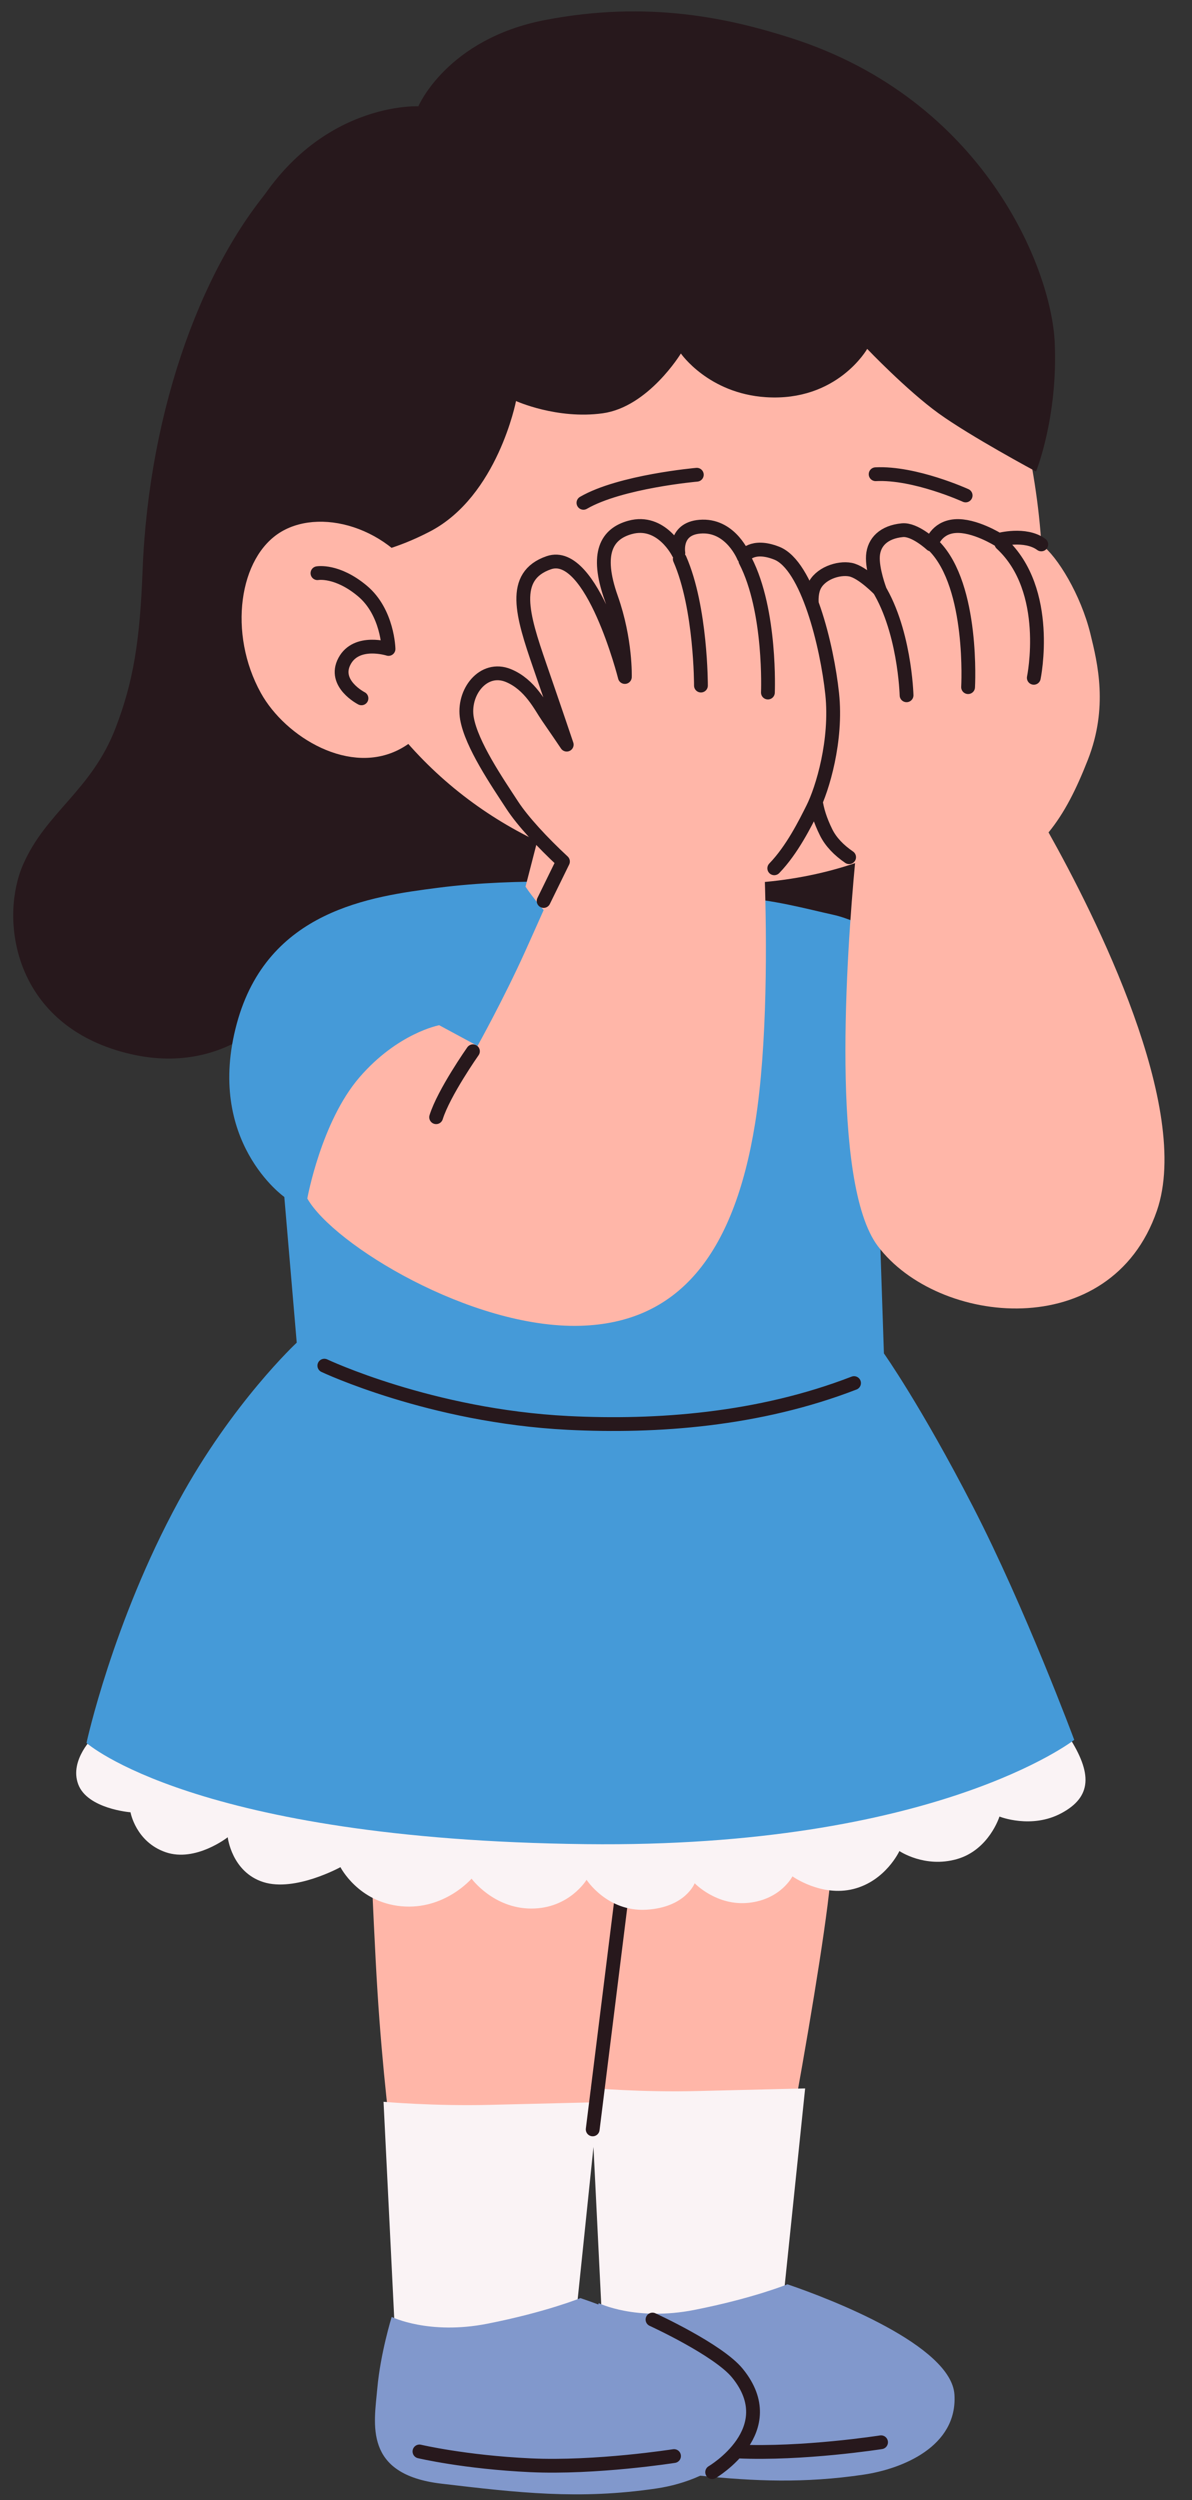
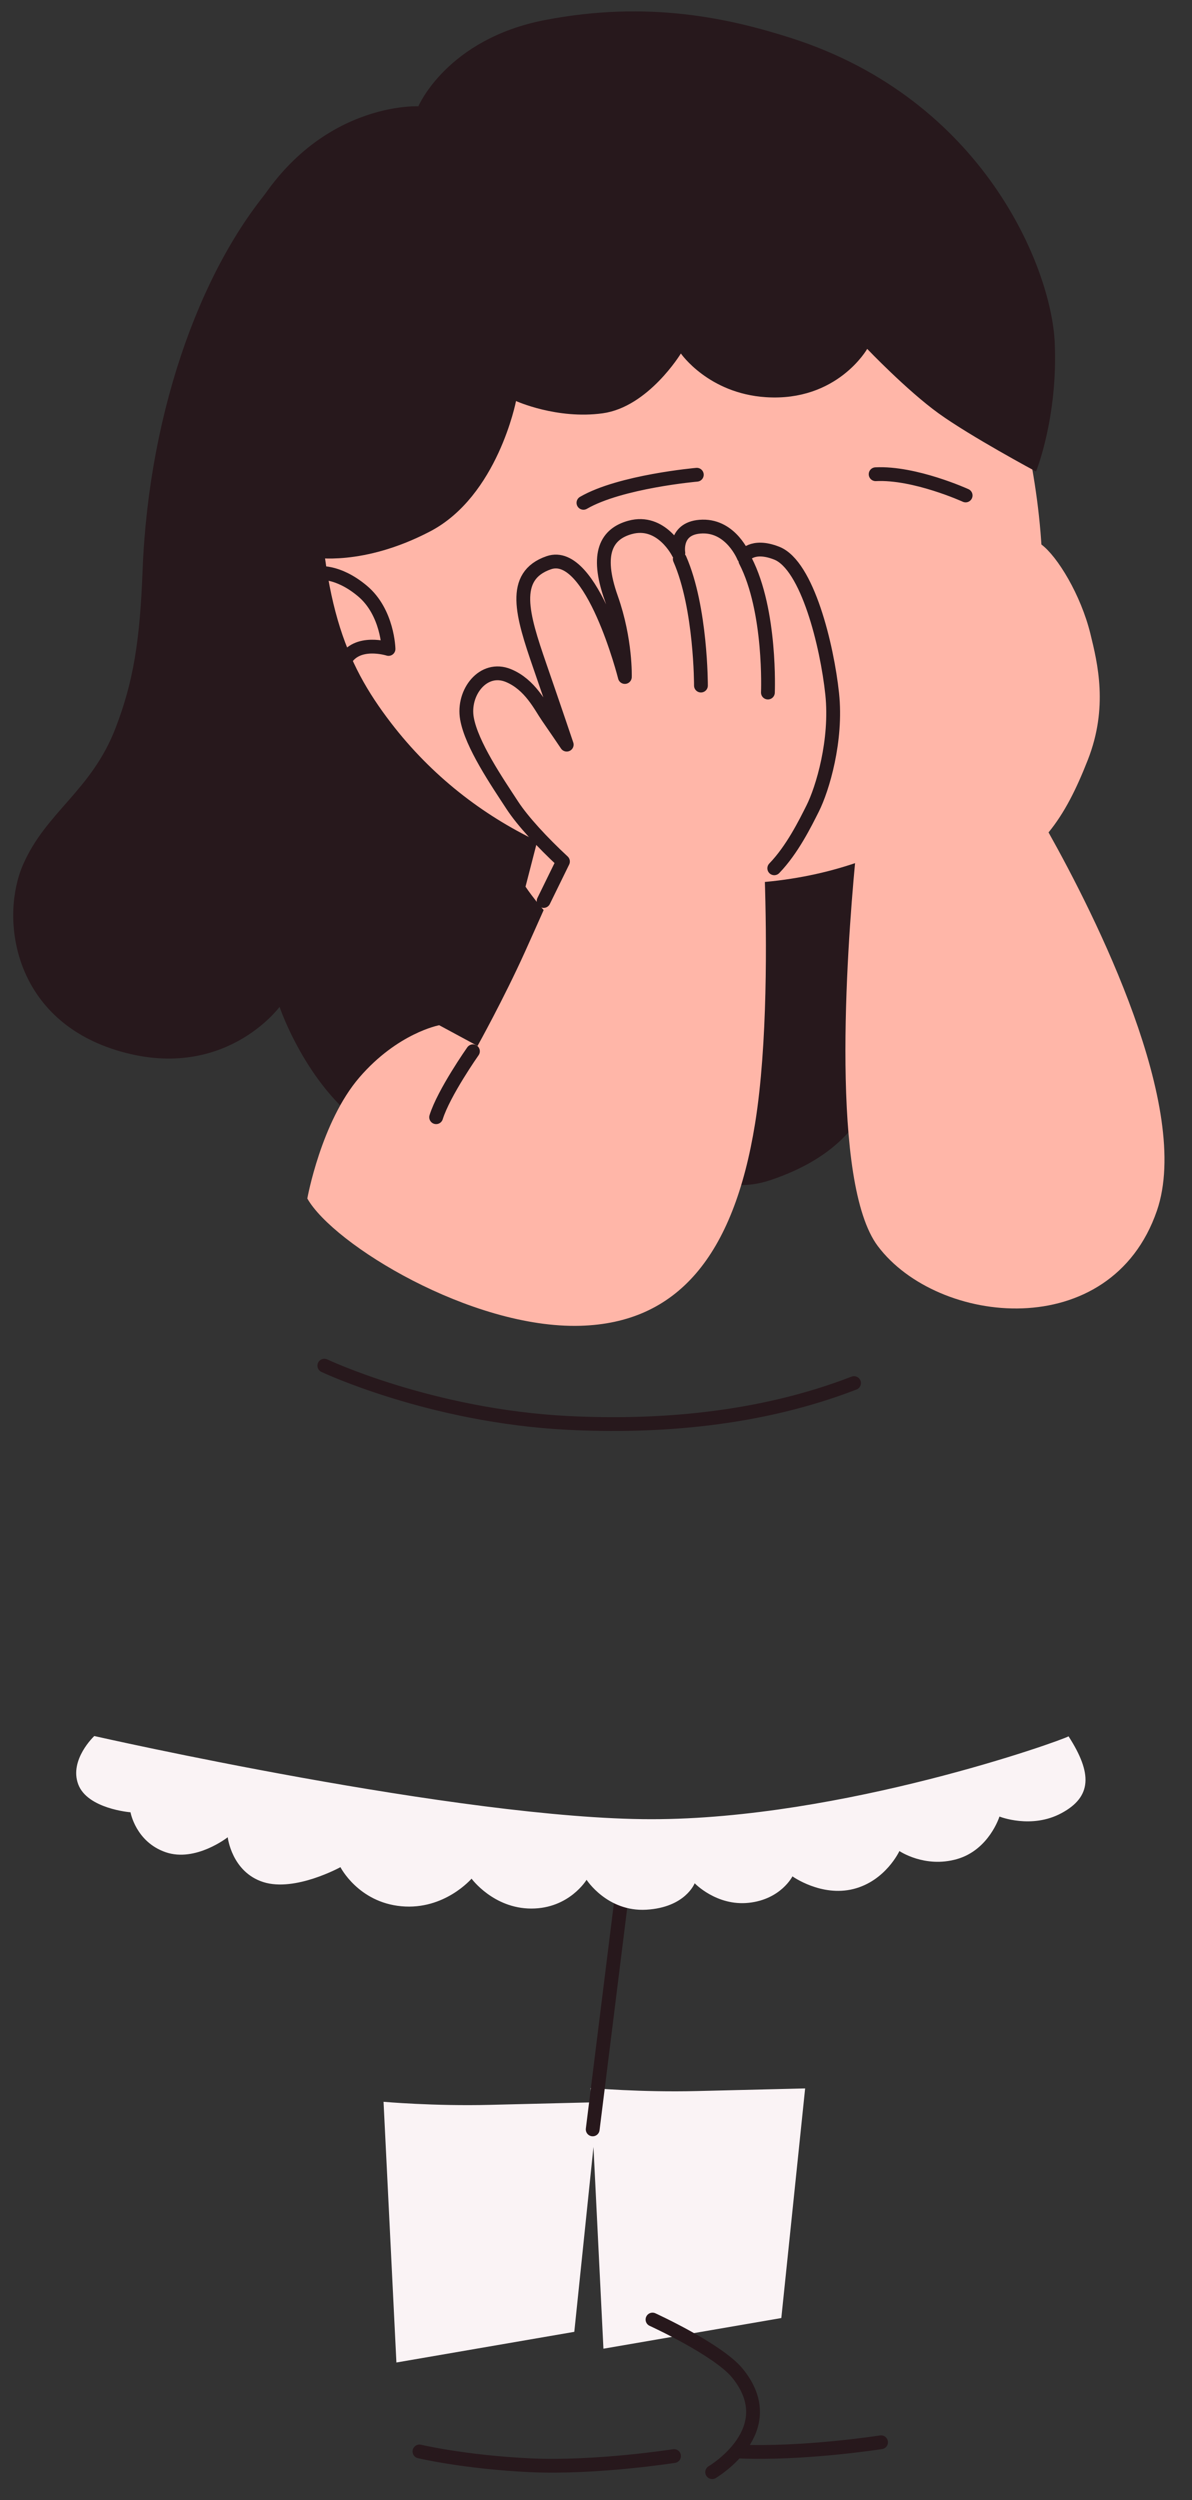
<svg xmlns="http://www.w3.org/2000/svg" height="543.4" preserveAspectRatio="xMidYMid meet" version="1.0" viewBox="-402.5 44.5 259.1 543.4" width="259.1" zoomAndPan="magnify">
  <rect x="-402.5" y="44.5" width="259.1" height="543.4" fill="#333333" stroke="none" />
  <g id="change1_1">
    <path d="M-202.931,153.278c0,0-11.688,93.195-8.961,109.236s-1.364,31.174-23.168,38.501 c-21.803,7.328-39.036-24.955-39.036-24.955s-0.416,13.577-28.092,18.079c-27.677,4.503-39.543-30.791-39.543-30.791 s-12.196,16.672-35.549,9.399c-22.604-7.039-25.203-28.903-20.194-40.346c5.008-11.442,14.823-16.023,20.075-29.613 c3.898-10.089,5.313-19.08,5.889-34.188c1.351-35.465,13.398-68.163,30.271-86.097C-324.366,64.569-202.931,153.278-202.931,153.278 z" fill="#27181C" />
  </g>
  <g id="change2_1">
-     <path d="M-219.501,420.851c0,0-1.333,23.732-3.126,37.816c-1.793,14.082-6.024,38.449-9.798,58.332l-38.657,0.51 c-0.813-6.101-1.613-12.522-2.342-19.369c-1.307,7.414-2.682,14.91-4,21.859l-38.657,0.51c-1.678-12.592-3.309-26.51-4.351-42.842 c-1.044-16.334-2.434-54-2.434-54l45.118,0.142c-0.075-1.977-0.118-3.142-0.118-3.142L-219.501,420.851z" fill="#FFB6A8" />
-   </g>
+     </g>
  <g id="change3_1">
    <path d="M-227.491,498.427l-5.176,49.906l-38.667,6.666l-2.165-43.857l-4.168,40.191l-38.667,6.666l-2.797-56.666 c0,0,10.896,0.973,23.131,0.666c10.317-0.257,18.739-0.459,22.023-0.537l-0.154-3.129c0,0,10.896,0.973,23.131,0.666 C-237.667,498.667-227.491,498.427-227.491,498.427z" fill="#FAF3F5" />
  </g>
  <g id="change4_1">
-     <path d="M-214.762,582.37c-12.899,1.914-23.733,1.437-35.536,0.232c-3.146,1.453-6.544,2.334-9.464,2.768 c-16.874,2.504-30.207,0.92-46.809-1.037c-16.975-2-14.602-13.002-13.92-20.668c0.68-7.666,3.131-15.572,3.131-15.572 s8.09,3.982,20.815,1.471c12.731-2.514,20.21-5.564,20.21-5.564c1.093,0.371,2.416,0.838,3.888,1.383 c0.053-0.179,0.087-0.289,0.087-0.289s8.09,3.982,20.815,1.471c12.731-2.514,20.21-5.564,20.21-5.564 c9.488,3.225,35.663,13.332,36.301,24C-194.354,576.333-206.48,581.142-214.762,582.37z" fill="#8198CC" />
-   </g>
+     </g>
  <path d="M-210.989,575.333c0,0-16.974,2.666-31.232,2 M-311.323,577.333c0,0,9.843,2.332,24.102,3c14.259,0.666,31.232-2,31.232-2 M-247.699,581.833c0,0,15.555-9.125,5.5-21.5c-4.166-5.129-18.468-11.668-18.468-11.668" fill="none" stroke="#27181C" stroke-linecap="round" stroke-linejoin="round" stroke-miterlimit="10" stroke-width="3" />
  <path d="M-266.199,447.333l-7.468,60" fill="none" stroke="#27181C" stroke-linecap="round" stroke-linejoin="round" stroke-miterlimit="10" stroke-width="3" />
  <g id="change3_2">
    <path d="M-171.75,438.583c-6.573,3.545-13.5,0.75-13.5,0.75s-2.25,7.25-9.25,9.25s-12.5-1.75-12.5-1.75 s-3,6.5-10,8.25s-13.25-2.75-13.25-2.75s-2.5,5-9.5,5.75s-11.75-4.25-11.75-4.25s-2,5.25-10.5,5.75s-13-6.5-13-6.5 s-3.75,6.25-12,6.25s-13-6.5-13-6.5s-5.869,6.865-15.25,6c-9.381-0.867-13.25-8.5-13.25-8.5s-9.853,5.439-16.75,3.25 s-7.75-9.75-7.75-9.75s-7,5.5-13.5,3.25s-7.631-8.674-7.631-8.674s-9.372-0.73-11.369-6.086c-1.998-5.357,3.496-10.49,3.496-10.49 s79.658,18.078,121.111,18.078s89.148-17.09,90.66-18.014C-165.019,429.976-165.177,435.036-171.75,438.583z" fill="#FAF3F5" />
  </g>
  <g id="change5_1">
-     <path d="M-275.199,445.333c-85-1-108.5-22-108.5-22s5.675-26.176,20-52.5c11.699-21.5,25.699-34.5,25.699-34.5 l-2.7-31.667c0,0-17.23-12.145-10.333-37.666c6.667-24.667,29.184-27.651,43.68-29.53c18.048-2.34,37.173-0.939,37.173-0.939 s21.48,2.803,28.48,3.137s14.334,2.334,20.334,3.667S-205.7,250-201.7,255.667s7.001,20.334,4.334,31.667 s-14.227,14.728-14.227,14.728l1.226,36.605c0,0,8.035,11.332,19.368,33.332s22,50.666,22,50.666S-199.163,446.228-275.199,445.333z" fill="#459AD8" />
-   </g>
+     </g>
  <g id="change2_2">
    <path d="M-180.563,200.174c-9.346,24.736-38.884,38.11-69.918,36.235l0.369,5.869c0,0,2.743,11.756-9.47,13.14 c-15.666,1.775-28.687-18.198-28.687-18.198l2.549-9.89c-11.937-5.726-22.946-14.193-31.777-25.684 c-10.23-13.328-15.361-26.512-15.992-59.712c-0.627-33.2,22.371-64.336,56.936-72.722c26.921-6.543,67.076,4.932,82.189,30.101 C-181.412,120.892-168.756,168.921-180.563,200.174z" fill="#FFB6A8" />
  </g>
  <g id="change1_2">
    <path d="M-350.725,97.153c13.64-30.838,39.164-29.55,39.164-29.55s6.193-14.63,27.52-18.747 c22.507-4.346,40.164-0.362,53.53,3.921c41.738,13.37,56.544,49.908,57.271,66.174s-4.063,28.043-4.063,28.043 s-14.279-7.659-21.197-12.661s-15.5-14-15.5-14s-6.5,11.5-22,10.5c-12.514-0.808-18.5-9.5-18.5-9.5s-7.066,11.629-17,13 c-9.935,1.37-18.833-2.667-18.833-2.667s-3.999,20.666-18.666,28.333s-25.334,5.667-25.334,5.667l-14.938-11.11 C-349.271,154.556-362.163,123.023-350.725,97.153z" fill="#27181C" />
  </g>
  <g id="change2_3">
-     <path d="M-341.36,160.071c9.257-5.478,25.168-0.394,31.474,12.977c6.273,13.361,5.646,27.939-5.378,34.104 c-11.024,6.165-25.191-2.395-30.528-12.02C-352.954,182.218-350.596,165.548-341.36,160.071z" fill="#FFB6A8" />
-   </g>
+     </g>
  <path d="M-333.494,169.086c0,0,4.229-0.763,9.757,3.856c5.53,4.615,5.688,12.612,5.688,12.612s-6.953-2.229-9.563,2.648 c-2.615,4.881,3.682,8.086,3.682,8.086 M-192.604,152.19c0,0-11.063-5.045-19.563-4.616 M-251.037,147.687 c0,0-16.629,1.458-24.641,6.106" fill="none" stroke="#27181C" stroke-linecap="round" stroke-linejoin="round" stroke-miterlimit="10" stroke-width="3" />
  <g id="change2_4">
    <path d="M-151.033,307.667c-10,29-47.667,25-60.667,7.667c-10.279-13.705-6.804-63.458-4.899-83.686 c-2.846-1.674-5.103-3.755-6.329-6.228c-5.222-10.531-0.513-15.525,0.1-20.709c0.604-5.186,1.338-10.144-0.777-17.763 c-2.002-7.203-3.186-11.914-1.98-14.839s5.309-4.311,7.945-3.794c2.637,0.518,6.377,4.45,6.377,4.45s-1.697-4.461-1.49-7.453 c0.209-2.994,2.363-5.184,6.398-5.572c2.676-0.259,6.298,3.112,6.298,3.112s0.931-3.65,5.124-3.993 c4.195-0.344,9.483,2.995,9.483,2.995s5.792-1.604,9.288,0.978c3.495,2.58,8.598,10.951,10.682,19.45 c1.564,6.376,3.906,15.974-0.555,27.358c-2.529,6.455-5.088,11.553-8.547,15.788C-164.428,243.561-143.344,285.367-151.033,307.667z" fill="#FFB6A8" />
  </g>
-   <path d="M-184.836,162.646c11.004,10.149,7.05,29.18,7.05,29.18 M-192.07,193.854c0,0,1.252-21.866-7.368-30.65 M-205.445,195.625 c0,0-0.362-14.796-6.727-24.259 M-217.932,230.814c-2.217-1.516-3.968-3.319-4.996-5.394c-5.222-10.531-0.513-15.525,0.1-20.709 c0.604-5.186,1.338-10.144-0.777-17.763c-2.002-7.203-3.186-11.914-1.98-14.839s5.309-4.311,7.945-3.794 c2.637,0.518,6.377,4.45,6.377,4.45s-1.697-4.461-1.49-7.453c0.209-2.994,2.363-5.184,6.398-5.572 c2.676-0.259,6.298,3.112,6.298,3.112s0.931-3.65,5.124-3.993c4.195-0.344,9.483,2.995,9.483,2.995s5.792-1.604,9.288,0.978" fill="none" stroke="#27181C" stroke-linecap="round" stroke-linejoin="round" stroke-miterlimit="10" stroke-width="3" />
  <g id="change2_5">
    <path d="M-225.854,220.231c-1.878,3.737-5.453,11.005-10.421,14.87c0.422,13.035,0.661,36.459-2.092,53.565 c-4.666,29-17.006,43.408-38,44C-300.033,333.333-330.033,315-335.7,305c0,0,2.999-16.667,11.333-26.333 s17.334-11.333,17.334-11.333l8.334,4.499c0,0,5.665-10.166,10.332-20.499c2.429-5.377,5.848-13.097,8.571-19.27 c-4.575-4.209-9.031-8.989-11.339-12.526c-3.344-5.117-9.317-12.249-11.145-19.28c-1.83-7.032,4.98-10.119,10.418-7.886 c4.74,1.948,6.813,5.624,8.404,7.92c1.6,2.297,4.141,6.063,4.141,6.063s-2.423-7.207-5.883-17.213 c-3.754-10.88-6.386-19.456,1.996-22.334c9.422-3.236,16.525,24.844,16.525,24.844s0.27-8.033-2.961-17.156 c-3.484-9.833-0.927-13.969,4.08-15.358c6.85-1.897,10.508,5.546,10.508,5.546s-0.99-5.605,5.265-5.736 c6.257-0.126,8.935,6.565,8.935,6.565s1.768-2.92,7.193-0.774c6.66,2.637,10.926,20.067,12.045,30.565 C-220.539,205.43-223.712,215.969-225.854,220.231z" fill="#FFB6A8" />
  </g>
  <path d="M-240.479,166.37c5.629,10.917,4.896,28.659,4.896,28.659 M-250.139,193.514c0,0,0.053-16.911-4.598-27.511 M-234.202,233.228 c3.897-4.024,6.743-9.801,8.348-12.996c2.143-4.263,5.315-14.802,4.241-24.929c-1.119-10.498-5.385-27.929-12.045-30.565 c-5.426-2.146-7.193,0.774-7.193,0.774s-2.678-6.691-8.935-6.565c-6.255,0.131-5.265,5.736-5.265,5.736s-3.658-7.443-10.508-5.546 c-5.007,1.39-7.564,5.525-4.08,15.358c3.23,9.123,2.961,17.156,2.961,17.156s-7.104-28.08-16.525-24.844 c-8.382,2.878-5.75,11.454-1.996,22.334c3.46,10.006,5.883,17.213,5.883,17.213s-2.541-3.766-4.141-6.063 c-1.591-2.296-3.803-7.01-8.543-8.958c-5.438-2.233-10,3.667-9,9.333s6.521,13.754,9.865,18.871 c2.25,3.449,6.547,8.085,11.003,12.217l-4.201,8.579 M-299.7,273c0,0-6.334,9-8,14.333 M-332,341.333 c0,0,23.108,10.943,52.975,12.445c19.31,0.971,41.485-0.658,62.162-8.66" fill="none" stroke="#27181C" stroke-linecap="round" stroke-linejoin="round" stroke-miterlimit="10" stroke-width="3" />
</svg>